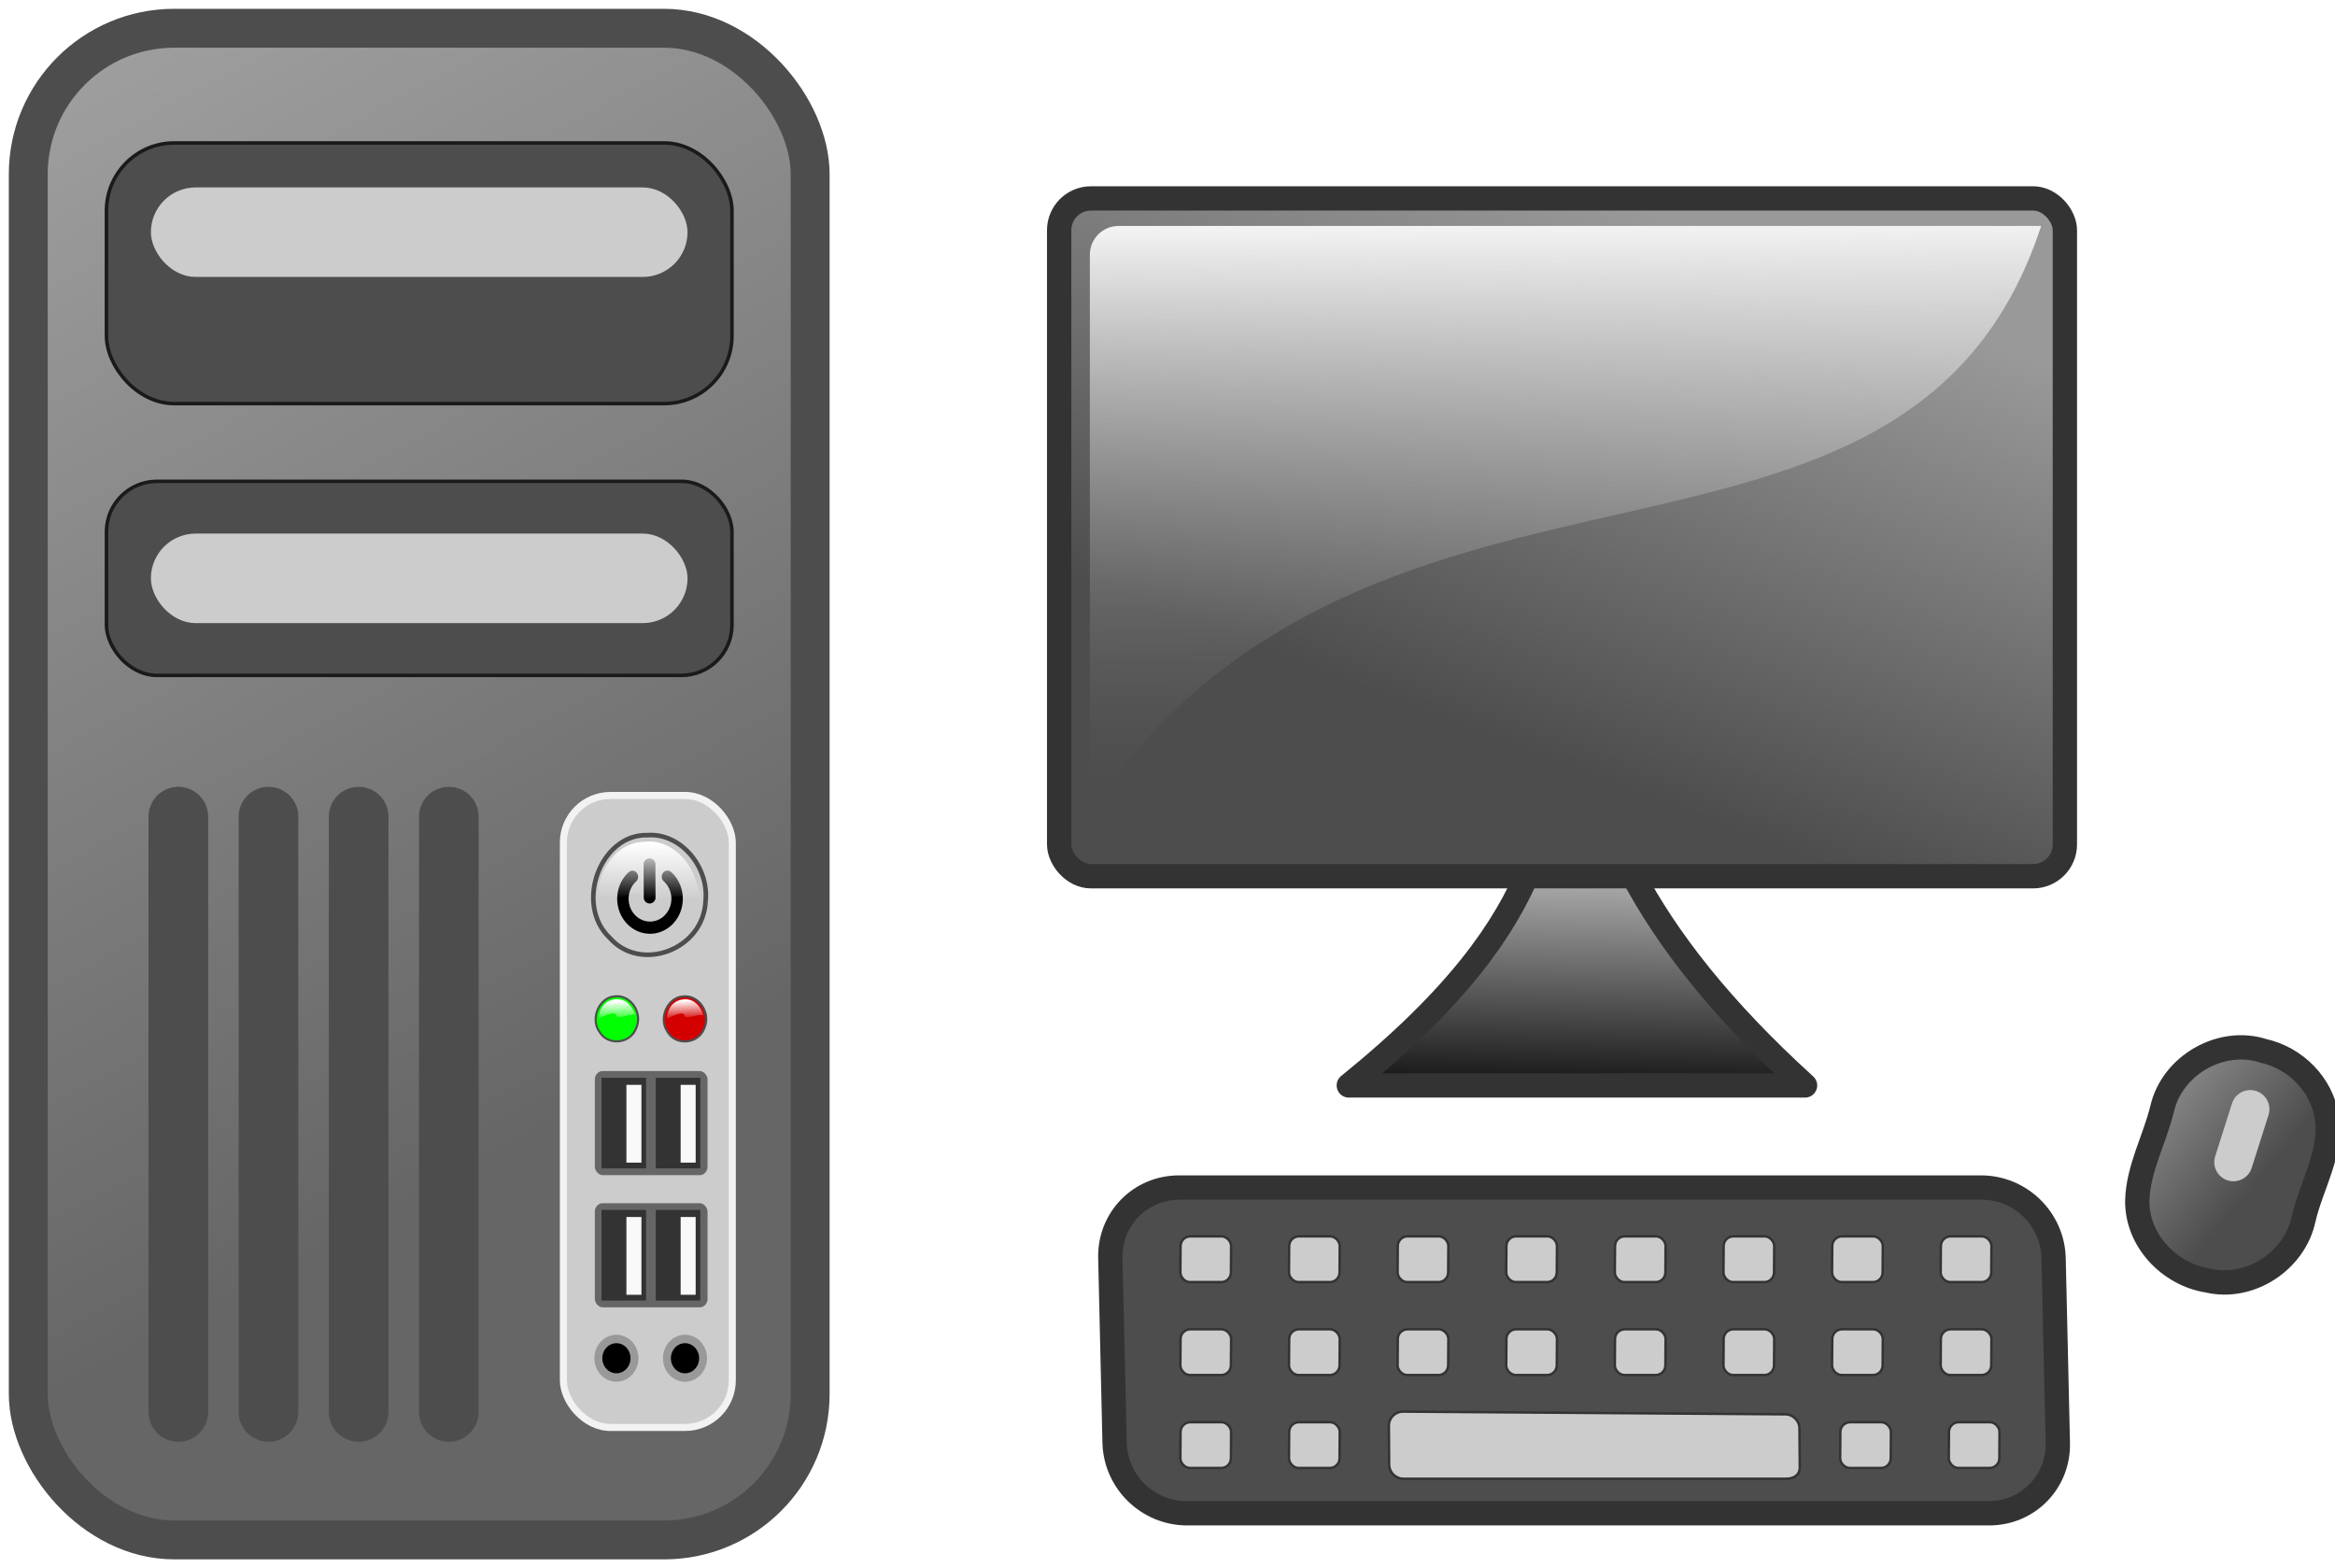
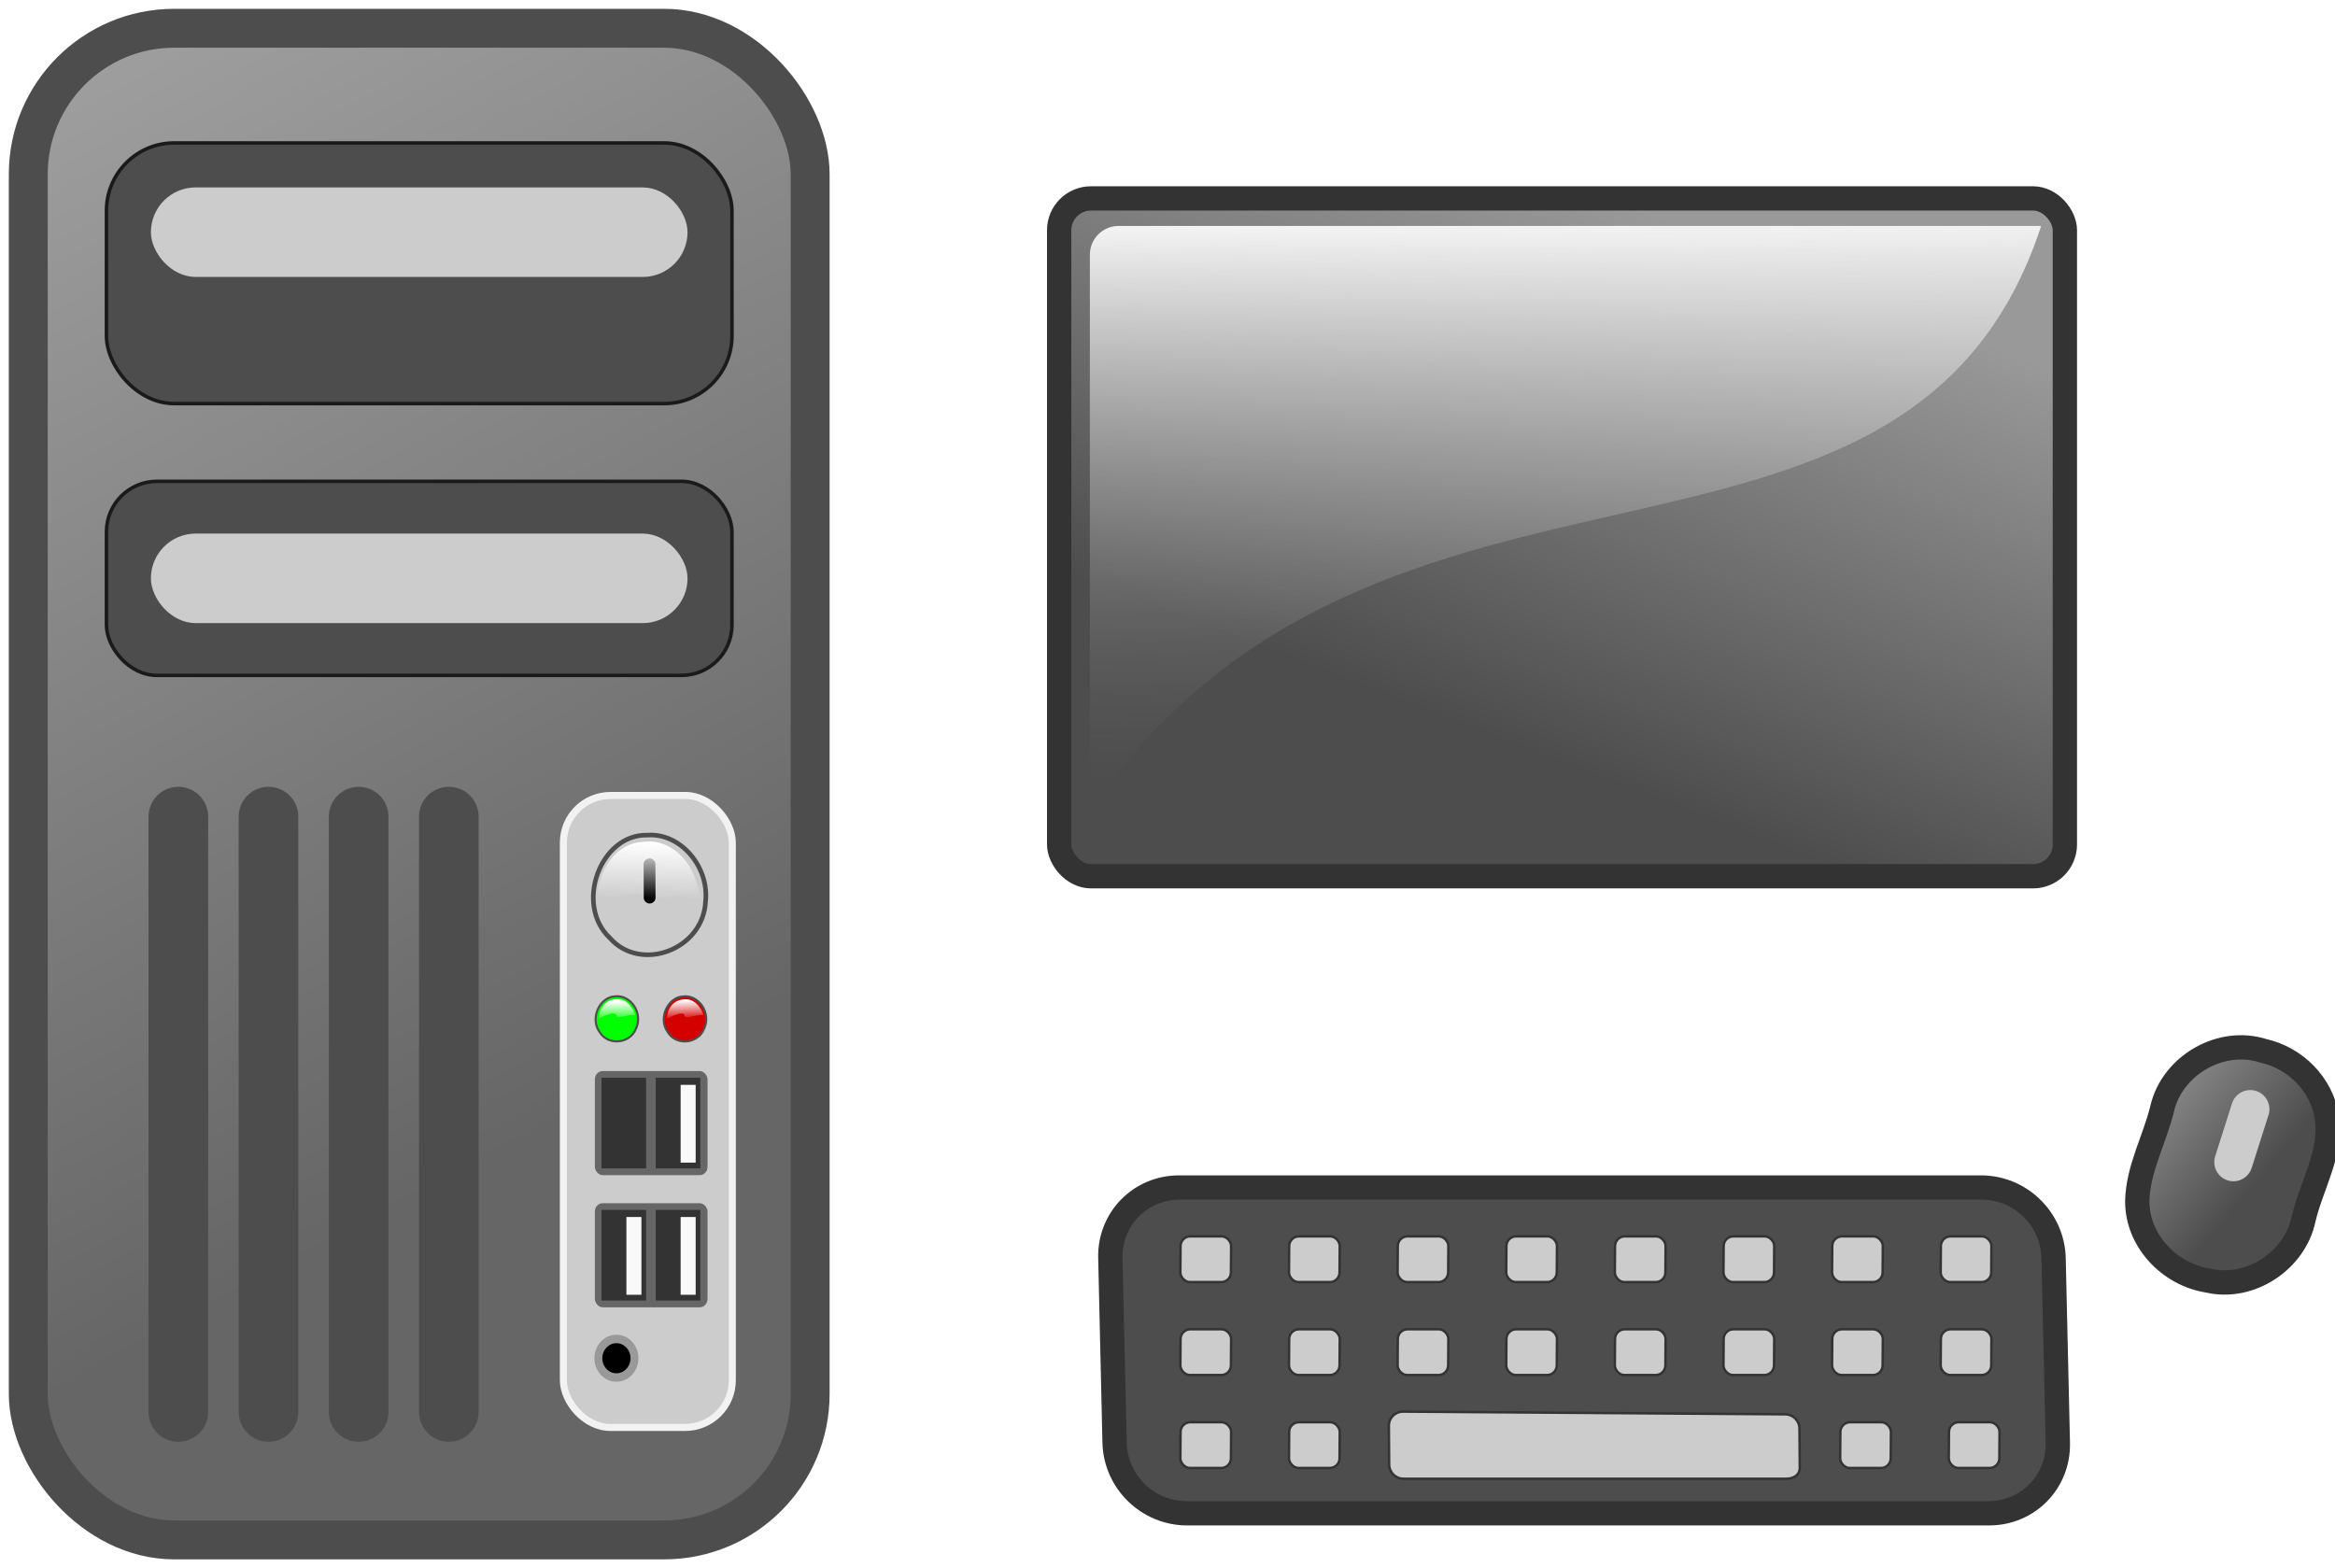
<svg xmlns="http://www.w3.org/2000/svg" xmlns:ns1="http://sodipodi.sourceforge.net/DTD/sodipodi-0.dtd" xmlns:ns2="http://www.inkscape.org/namespaces/inkscape" xmlns:xlink="http://www.w3.org/1999/xlink" id="svg47331" ns1:docname="computer.svg" ns2:export-filename="/home/cats/Desktop/computer.png" viewBox="0 0 960.36 645.05" ns1:version="0.32" ns2:export-xdpi="150" version="1.0" ns2:output_extension="org.inkscape.output.svg.inkscape" ns2:export-ydpi="150" ns2:version="0.46+devel">
  <defs id="defs47333">
    <linearGradient id="linearGradient47359">
      <stop id="stop47361" style="stop-color:#ffffff" offset="0" />
      <stop id="stop47363" style="stop-color:#ffffff;stop-opacity:0" offset="1" />
    </linearGradient>
    <linearGradient id="linearGradient48993" y2="845.69" gradientUnits="userSpaceOnUse" x2="158.69" gradientTransform="matrix(.704 0 0 .704 296.75 -206.31)" y1="502.32" x1="154.85" ns2:collect="always">
      <stop id="stop48120" style="stop-color:#ffffff" offset="0" />
      <stop id="stop48122" style="stop-color:#666666;stop-opacity:0" offset="1" />
    </linearGradient>
    <linearGradient id="linearGradient48996" y2="430.82" gradientUnits="userSpaceOnUse" x2="674.92" y1="221.26" x1="755.3" ns2:collect="always">
      <stop id="stop48157" style="stop-color:#999999" offset="0" />
      <stop id="stop48159" style="stop-color:#4d4d4d" offset="1" />
    </linearGradient>
    <linearGradient id="linearGradient48999" y2="920.35" gradientUnits="userSpaceOnUse" x2="316.08" gradientTransform="matrix(.704 0 0 .704 324.59 -226.28)" y1="1044.7" x1="313.43" ns2:collect="always">
      <stop id="stop48133" style="stop-color:#1a1a1a" offset="0" />
      <stop id="stop48135" style="stop-color:#b3b3b3" offset="1" />
    </linearGradient>
    <linearGradient id="linearGradient49130" y2="537.14" gradientUnits="userSpaceOnUse" x2="861.86" gradientTransform="matrix(.953 .303 -.303 .953 172.59 -229.34)" y1="519.55" x1="818.86" ns2:collect="always">
      <stop id="stop48824" style="stop-color:#808080" offset="0" />
      <stop id="stop48826" style="stop-color:#4d4d4d" offset="1" />
    </linearGradient>
    <linearGradient id="linearGradient49174" y2="466.68" gradientUnits="userSpaceOnUse" x2="273.32" gradientTransform="matrix(1.407 0 0 1.501 -153.49 -229.8)" y1="74.372" x1="74.372" ns2:collect="always">
      <stop id="stop48365" style="stop-color:#b3b3b3" offset="0" />
      <stop id="stop48367" style="stop-color:#666666" offset="1" />
    </linearGradient>
    <linearGradient id="linearGradient49189" y2="920.16" xlink:href="#linearGradient47359" gradientUnits="userSpaceOnUse" x2="479.75" gradientTransform="matrix(.547 0 0 .584 -111.7 -52.08)" y1="905.41" x1="479.46" ns2:collect="always" />
    <linearGradient id="linearGradient49195" y2="918.5" xlink:href="#linearGradient47359" gradientUnits="userSpaceOnUse" x2="480.42" gradientTransform="matrix(.547 0 0 .584 -83.679 -52.05)" y1="904.48" x1="479.92" ns2:collect="always" />
    <linearGradient id="linearGradient49201" y2="721" gradientUnits="userSpaceOnUse" x2="490.54" gradientTransform="matrix(1.221 0 0 1.302 -437.78 -504.28)" y1="703.2" x1="490.84" ns2:collect="always">
      <stop id="stop47361-6" style="stop-color:#ffffff" offset="0" />
      <stop id="stop47363-2" style="stop-color:#ffffff;stop-opacity:0" offset="1" />
    </linearGradient>
  </defs>
  <ns1:namedview id="base" bordercolor="#666666" ns2:pageshadow="2" ns2:guide-bbox="true" pagecolor="#ffffff" ns2:zoom="2.7619081" showgrid="false" borderopacity="1.0" ns2:current-layer="layer1" ns2:cx="266.44209" ns2:cy="187.87339" showguides="true" ns2:pageopacity="0.0" ns2:document-units="px" />
  <g id="layer1" ns2:label="Layer 1" ns2:groupmode="layer" transform="translate(103.32 -64.7)">
    <rect id="rect47341" style="stroke:#4d4d4d;stroke-width:16;fill:url(#linearGradient49174)" ry="60.036" height="621.8" width="321.58" y="76.325" x="-91.692" />
    <rect id="rect47396" style="stroke:#f2f2f2;stroke-width:2.906;fill:#cccccc" ry="19.397" height="259.96" width="69.477" y="391.9" x="128.39" />
    <rect id="rect47345" style="stroke:#1a1a1a;stroke-width:1.453;fill:#4d4d4d" ry="27.874" height="107.21" width="257.26" y="123.5" x="-59.534" />
    <rect id="rect47343" style="stroke:#1a1a1a;stroke-width:1.453;fill:#4d4d4d" ry="20.754" height="79.822" width="257.26" y="262.69" x="-59.534" />
    <path id="path47378" style="color:#000000;stroke:#4d4d4d;stroke-width:.848;fill:#d40000" d="m177.52 474.58c-6.329 0.406-10.136 9.051-6.326 14.483 3.366 5.909 12.582 5.162 15.081-1.204 3.037-6.349-2.149-14.147-8.754-13.279z" />
    <path id="path47347" style="color:#000000;stroke:#4d4d4d;stroke-width:.848;fill:#00ff00" d="m149.5 474.55c-6.329 0.406-10.136 9.051-6.326 14.483 3.366 5.909 12.582 5.162 15.081-1.204 3.037-6.349-2.149-14.147-8.754-13.279z" />
    <path id="path47390" style="color:#000000;stroke:#4d4d4d;stroke-linecap:round;stroke-width:24.525;fill:none" d="m-29.971 400.61v244.88" />
    <path id="path47392" style="color:#000000;stroke:#4d4d4d;stroke-linecap:round;stroke-width:24.525;fill:none" d="m7.112 400.61v244.88" />
    <path id="path47394" style="color:#000000;stroke:#4d4d4d;stroke-linecap:round;stroke-width:24.525;fill:none" d="m44.194 400.61v244.88" />
    <path id="path47386" style="color:#000000;stroke:#4d4d4d;stroke-linecap:round;stroke-width:24.525;fill:none" d="m81.277 400.61v244.88" />
    <g id="g48028" transform="matrix(1.886 0 0 2.012 -557.01 -653.21)">
      <rect id="rect48030" style="fill:#666666" ry="1.708" height="21.287" width="24.572" y="575.78" x="370.28" />
      <g id="g48032" transform="translate(-1.051 -.197)">
        <rect id="rect48034" style="fill:#333333" height="18.527" width="9.723" y="577.35" x="372.78" />
-         <path id="path48036" style="color:#000000;stroke:#f9f9f9;stroke-width:3.278;fill:#e6e6e6" d="m379.85 578.8v15.899" />
      </g>
      <g id="g48038" transform="translate(10.775 -.197)">
        <rect id="rect48040" style="fill:#333333" height="18.527" width="9.723" y="577.35" x="372.78" />
        <path id="path48042" style="color:#000000;stroke:#f9f9f9;stroke-width:3.278;fill:#e6e6e6" d="m379.85 578.8v15.899" />
      </g>
    </g>
    <g id="g47423" transform="matrix(1.886 0 0 2.012 -557.01 -598.85)">
      <rect id="rect47425" style="fill:#666666" ry="1.708" height="21.287" width="24.572" y="575.78" x="370.28" />
      <g id="g47427" transform="translate(-1.051 -.197)">
        <rect id="rect47429" style="fill:#333333" height="18.527" width="9.723" y="577.35" x="372.78" />
        <path id="path47431" style="color:#000000;stroke:#f9f9f9;stroke-width:3.278;fill:#e6e6e6" d="m379.85 578.8v15.899" />
      </g>
      <g id="g47433" transform="translate(10.775 -.197)">
        <rect id="rect47435" style="fill:#333333" height="18.527" width="9.723" y="577.35" x="372.78" />
        <path id="path47437" style="color:#000000;stroke:#f9f9f9;stroke-width:3.278;fill:#e6e6e6" d="m379.85 578.8v15.899" />
      </g>
    </g>
    <path id="path47347-2" style="color:#000000;stroke:#4d4d4d;stroke-width:1.891;fill:#cccccc" d="m163.01 408.22c-19.446-0.537-30.167 28.625-15.449 42.361 12.662 14.297 38.398 4.786 39.308-15.138 1.504-14.223-10.288-28.202-23.859-27.223z" />
-     <path id="path47489" ns1:rx="7.1124196" ns1:ry="7.1124196" style="stroke-linejoin:round;color:#000000;stroke:#000000;stroke-linecap:round;stroke-width:3;fill:none" ns1:type="arc" d="m479.13 551.33a7.112 7.112 0 1 1 -9.201 0.026" ns1:open="true" transform="matrix(1.567 0 0 1.671 -579.59 -495.96)" ns1:cy="556.7688" ns1:cx="474.54065" ns1:end="10.289394" ns1:start="5.4130112" />
    <path id="path48001" ns1:nodetypes="cc" style="stroke-linejoin:round;color:#000000;stroke:#000000;stroke-linecap:round;stroke-width:4.854;fill:none" d="m163.87 433.91-0.047-13.691" />
    <path id="path47349-1" style="color:#000000;fill:url(#linearGradient49201)" d="m161.43 410.96c-13.137 0.49-20.698 15.182-18.939 28.139 6.488-2.062 14.641-11.202 20.255-4.151 7.345 1.561 15.803-6.331 20.943 3.044 4.154 3.717-0.175-9.607-1.775-13.787-3.646-8.208-11.579-14.419-20.484-13.245z" />
    <rect id="rect48024" style="stroke:#cccccc;stroke-width:1.453;fill:#cccccc" ry="17.686" height="35.371" width="219.26" y="284.91" x="-40.533" />
    <rect id="rect48022" style="stroke:#cccccc;stroke-width:1.453;fill:#cccccc" ry="17.686" height="35.371" width="219.26" y="142.52" x="-40.533" />
    <g id="g48054" transform="matrix(1.407 0 0 1.501 -381.11 -332.46)">
      <path id="path48044" ns1:rx="6.8419991" ns1:ry="6.8419991" style="color:#000000;stroke:#999999;stroke-width:3;fill:#000000" ns1:type="arc" d="m558 474.59c0 3.777-3.065 6.842-6.842 6.842s-6.842-3.065-6.842-6.842 3.065-6.842 6.842-6.842 6.842 3.065 6.842 6.842z" transform="matrix(.772 0 0 .772 -47.871 270.43)" ns1:cy="474.59338" ns1:cx="551.16101" />
-       <path id="path48026" ns1:rx="6.8419991" ns1:ry="6.8419991" style="color:#000000;stroke:#999999;stroke-width:3;fill:#000000" ns1:type="arc" d="m558 474.59c0 3.777-3.065 6.842-6.842 6.842s-6.842-3.065-6.842-6.842 3.065-6.842 6.842-6.842 6.842 3.065 6.842 6.842z" transform="matrix(.772 0 0 .772 -27.82 270.43)" ns1:cy="474.59338" ns1:cx="551.16101" />
    </g>
-     <path id="path48129" ns1:nodetypes="cccc" style="stroke-linejoin:round;stroke:#333333;stroke-linecap:round;stroke-width:10;fill:url(#linearGradient48999)" d="m451.43 511.18c89.443-72.347 78.633-113.36 93.823-162.51 5.112 48.131 24.607 99.582 93.823 162.51h-187.65z" />
    <rect id="rect48116" style="stroke:#333333;stroke-width:10;fill:url(#linearGradient48996)" ry="13.075" height="278.81" width="413.64" y="146.32" x="332.3" />
    <path id="rect48114" ns1:nodetypes="ccccc" style="fill:url(#linearGradient48993)" d="m356.76 157.64h379.43c-55.094 168.09-272.55 66.688-391.26 240.41v-228.58c0-6.553 5.276-11.828 11.828-11.828z" />
    <path id="rect48383" style="stroke:#333333;stroke-width:10.001;fill:#4d4d4d" d="m368.99 553.18h329.89c16.081 0 29.027 12.946 29.027 29.027v75.932c0 16.081-12.946 29.027-29.027 29.027h-329.89c-16.081 0-29.027-12.946-29.027-29.027v-75.932c0-16.081 12.946-29.027 29.027-29.027z" ns2:path-effect="#path-effect49097" transform="matrix(1 0 .023 1 0 0)" ns2:original-d="m 368.98954,553.17773 329.89235,0 c 16.0811,0 29.02726,12.94616 29.02726,29.02726 l 0,75.93207 c 0,16.0811 -12.94616,29.02726 -29.02726,29.02726 l -329.89235,0 c -16.0811,0 -29.02726,-12.94616 -29.02726,-29.02726 l 0,-75.93207 c 0,-16.0811 12.94616,-29.02726 29.02726,-29.02726 z" />
    <rect id="rect48387" ry="3.962" style="stroke:#333333;fill:#cccccc" ns2:tile-x0="342.85168" ns2:tile-w="41.281804" transform="matrix(1 0 -.007 1 0 0)" height="18.818" width="20.798" ns2:tile-h="35.326644" ns2:tile-cy="618.2163" y="573.26" x="386.27" ns2:tile-y0="600.55297" ns2:tile-cx="363.49258" />
    <use id="use48607" style="stroke:#333333;fill:#cccccc" xlink:href="#rect48387" transform="translate(2.5712e-7 38.229)" height="1052.362" width="744.094" ns2:tiled-clone-of="#rect48387" y="0" x="0" />
    <use id="use48609" style="stroke:#333333;fill:#cccccc" xlink:href="#rect48387" transform="translate(2.5712e-7 76.458)" height="1052.362" width="744.094" ns2:tiled-clone-of="#rect48387" y="0" x="0" />
    <use id="use48611" style="stroke:#333333;fill:#cccccc" xlink:href="#rect48387" transform="translate(44.673 3.5343e-8)" height="1052.362" width="744.094" ns2:tiled-clone-of="#rect48387" y="0" x="0" />
    <use id="use48613" style="stroke:#333333;fill:#cccccc" xlink:href="#rect48387" transform="translate(44.673 38.229)" height="1052.362" width="744.094" ns2:tiled-clone-of="#rect48387" y="0" x="0" />
    <use id="use48615" style="stroke:#333333;fill:#cccccc" xlink:href="#rect48387" transform="translate(44.673 76.458)" height="1052.362" width="744.094" ns2:tiled-clone-of="#rect48387" y="0" x="0" />
    <use id="use48617" style="stroke:#333333;fill:#cccccc" xlink:href="#rect48387" transform="translate(89.347 3.5343e-8)" height="1052.362" width="744.094" ns2:tiled-clone-of="#rect48387" y="0" x="0" />
    <use id="use48619" style="stroke:#333333;fill:#cccccc" xlink:href="#rect48387" transform="translate(89.347 38.229)" height="1052.362" width="744.094" ns2:tiled-clone-of="#rect48387" y="0" x="0" />
    <use id="use48623" style="stroke:#333333;fill:#cccccc" xlink:href="#rect48387" transform="translate(134.02 3.5343e-8)" height="1052.362" width="744.094" ns2:tiled-clone-of="#rect48387" y="0" x="0" />
    <use id="use48625" style="stroke:#333333;fill:#cccccc" xlink:href="#rect48387" transform="translate(134.02 38.229)" height="1052.362" width="744.094" ns2:tiled-clone-of="#rect48387" y="0" x="0" />
    <use id="use48629" style="stroke:#333333;fill:#cccccc" xlink:href="#rect48387" transform="translate(178.69 3.5343e-8)" height="1052.362" width="744.094" ns2:tiled-clone-of="#rect48387" y="0" x="0" />
    <use id="use48631" style="stroke:#333333;fill:#cccccc" xlink:href="#rect48387" transform="translate(178.69 38.229)" height="1052.362" width="744.094" ns2:tiled-clone-of="#rect48387" y="0" x="0" />
    <use id="use48635" style="stroke:#333333;fill:#cccccc" xlink:href="#rect48387" transform="translate(223.37 3.5343e-8)" height="1052.362" width="744.094" ns2:tiled-clone-of="#rect48387" y="0" x="0" />
    <use id="use48637" style="stroke:#333333;fill:#cccccc" xlink:href="#rect48387" transform="translate(223.37 38.229)" height="1052.362" width="744.094" ns2:tiled-clone-of="#rect48387" y="0" x="0" />
    <use id="use48641" style="stroke:#333333;fill:#cccccc" xlink:href="#rect48387" transform="translate(268.04 3.5343e-8)" height="1052.362" width="744.094" ns2:tiled-clone-of="#rect48387" y="0" x="0" />
    <use id="use48643" style="stroke:#333333;fill:#cccccc" xlink:href="#rect48387" transform="translate(268.04 38.229)" height="1052.362" width="744.094" ns2:tiled-clone-of="#rect48387" y="0" x="0" />
    <use id="use48645" style="stroke:#333333;fill:#cccccc" xlink:href="#rect48387" transform="translate(271.37 76.458)" height="1052.362" width="744.094" ns2:tiled-clone-of="#rect48387" y="0" x="0" />
    <use id="use48647" style="stroke:#333333;fill:#cccccc" xlink:href="#rect48387" transform="translate(312.71 3.5343e-8)" height="1052.362" width="744.094" ns2:tiled-clone-of="#rect48387" y="0" x="0" />
    <use id="use48649" style="stroke:#333333;fill:#cccccc" xlink:href="#rect48387" transform="translate(312.71 38.229)" height="1052.362" width="744.094" ns2:tiled-clone-of="#rect48387" y="0" x="0" />
    <use id="use48651" style="stroke:#333333;fill:#cccccc" xlink:href="#rect48387" transform="translate(316.04 76.458)" height="1052.362" width="744.094" ns2:tiled-clone-of="#rect48387" y="0" x="0" />
    <path id="rect48387-0" ns1:nodetypes="ccccccccc" style="stroke:#333333;fill:#cccccc" d="m631.22 672.96c3.238 0 5.715-1.481 5.689-4.701l-0.128-15.983c-0.026-3.22-2.653-5.812-5.89-5.812l-157.19-1.111c-3.238 0-5.823 2.592-5.798 5.812l0.128 15.983c0.026 3.22 2.653 5.812 5.89 5.812h157.3z" />
    <path id="rect48683" style="stroke:#333333;stroke-width:10;fill:url(#linearGradient49130)" d="m827.48 496.93c-17.396-5.575-37.406 6.007-41.501 23.752-3.09 12.706-9.971 24.819-10.264 38.022-0.12 16.273 13.215 30.253 29.068 32.732 17.233 4.08 35.705-8.071 39.345-25.323 3.216-13.858 11.797-27.355 9.539-41.925-2.138-13.512-12.914-24.291-26.186-27.256z" />
    <path id="path48685" style="stroke-linejoin:round;color:#000000;stroke:#cccccc;stroke-linecap:round;stroke-width:15.755;fill:#e6e6e6" d="m822.19 520.96-6.925 21.759" />
    <path id="path47349" ns1:nodetypes="csczc" style="color:#000000;fill:url(#linearGradient49189)" d="m157.96 482.44c-1.049-1.195-7.574 1.78-7.684 0.173-0.115-1.698-2.723-1.317-7.279 1.093 0-4.493 2.906-7.983 7.63-7.996s7.053 5.066 7.333 6.73z" />
    <path id="path47380" ns1:nodetypes="csczc" style="color:#000000;fill:url(#linearGradient49195)" d="m185.99 482.47c-1.049-1.195-7.574 1.78-7.684 0.173-0.115-1.698-2.723-1.317-7.279 1.093 0-4.493 2.906-7.983 7.63-7.996s7.053 5.066 7.333 6.73z" />
  </g>
</svg>